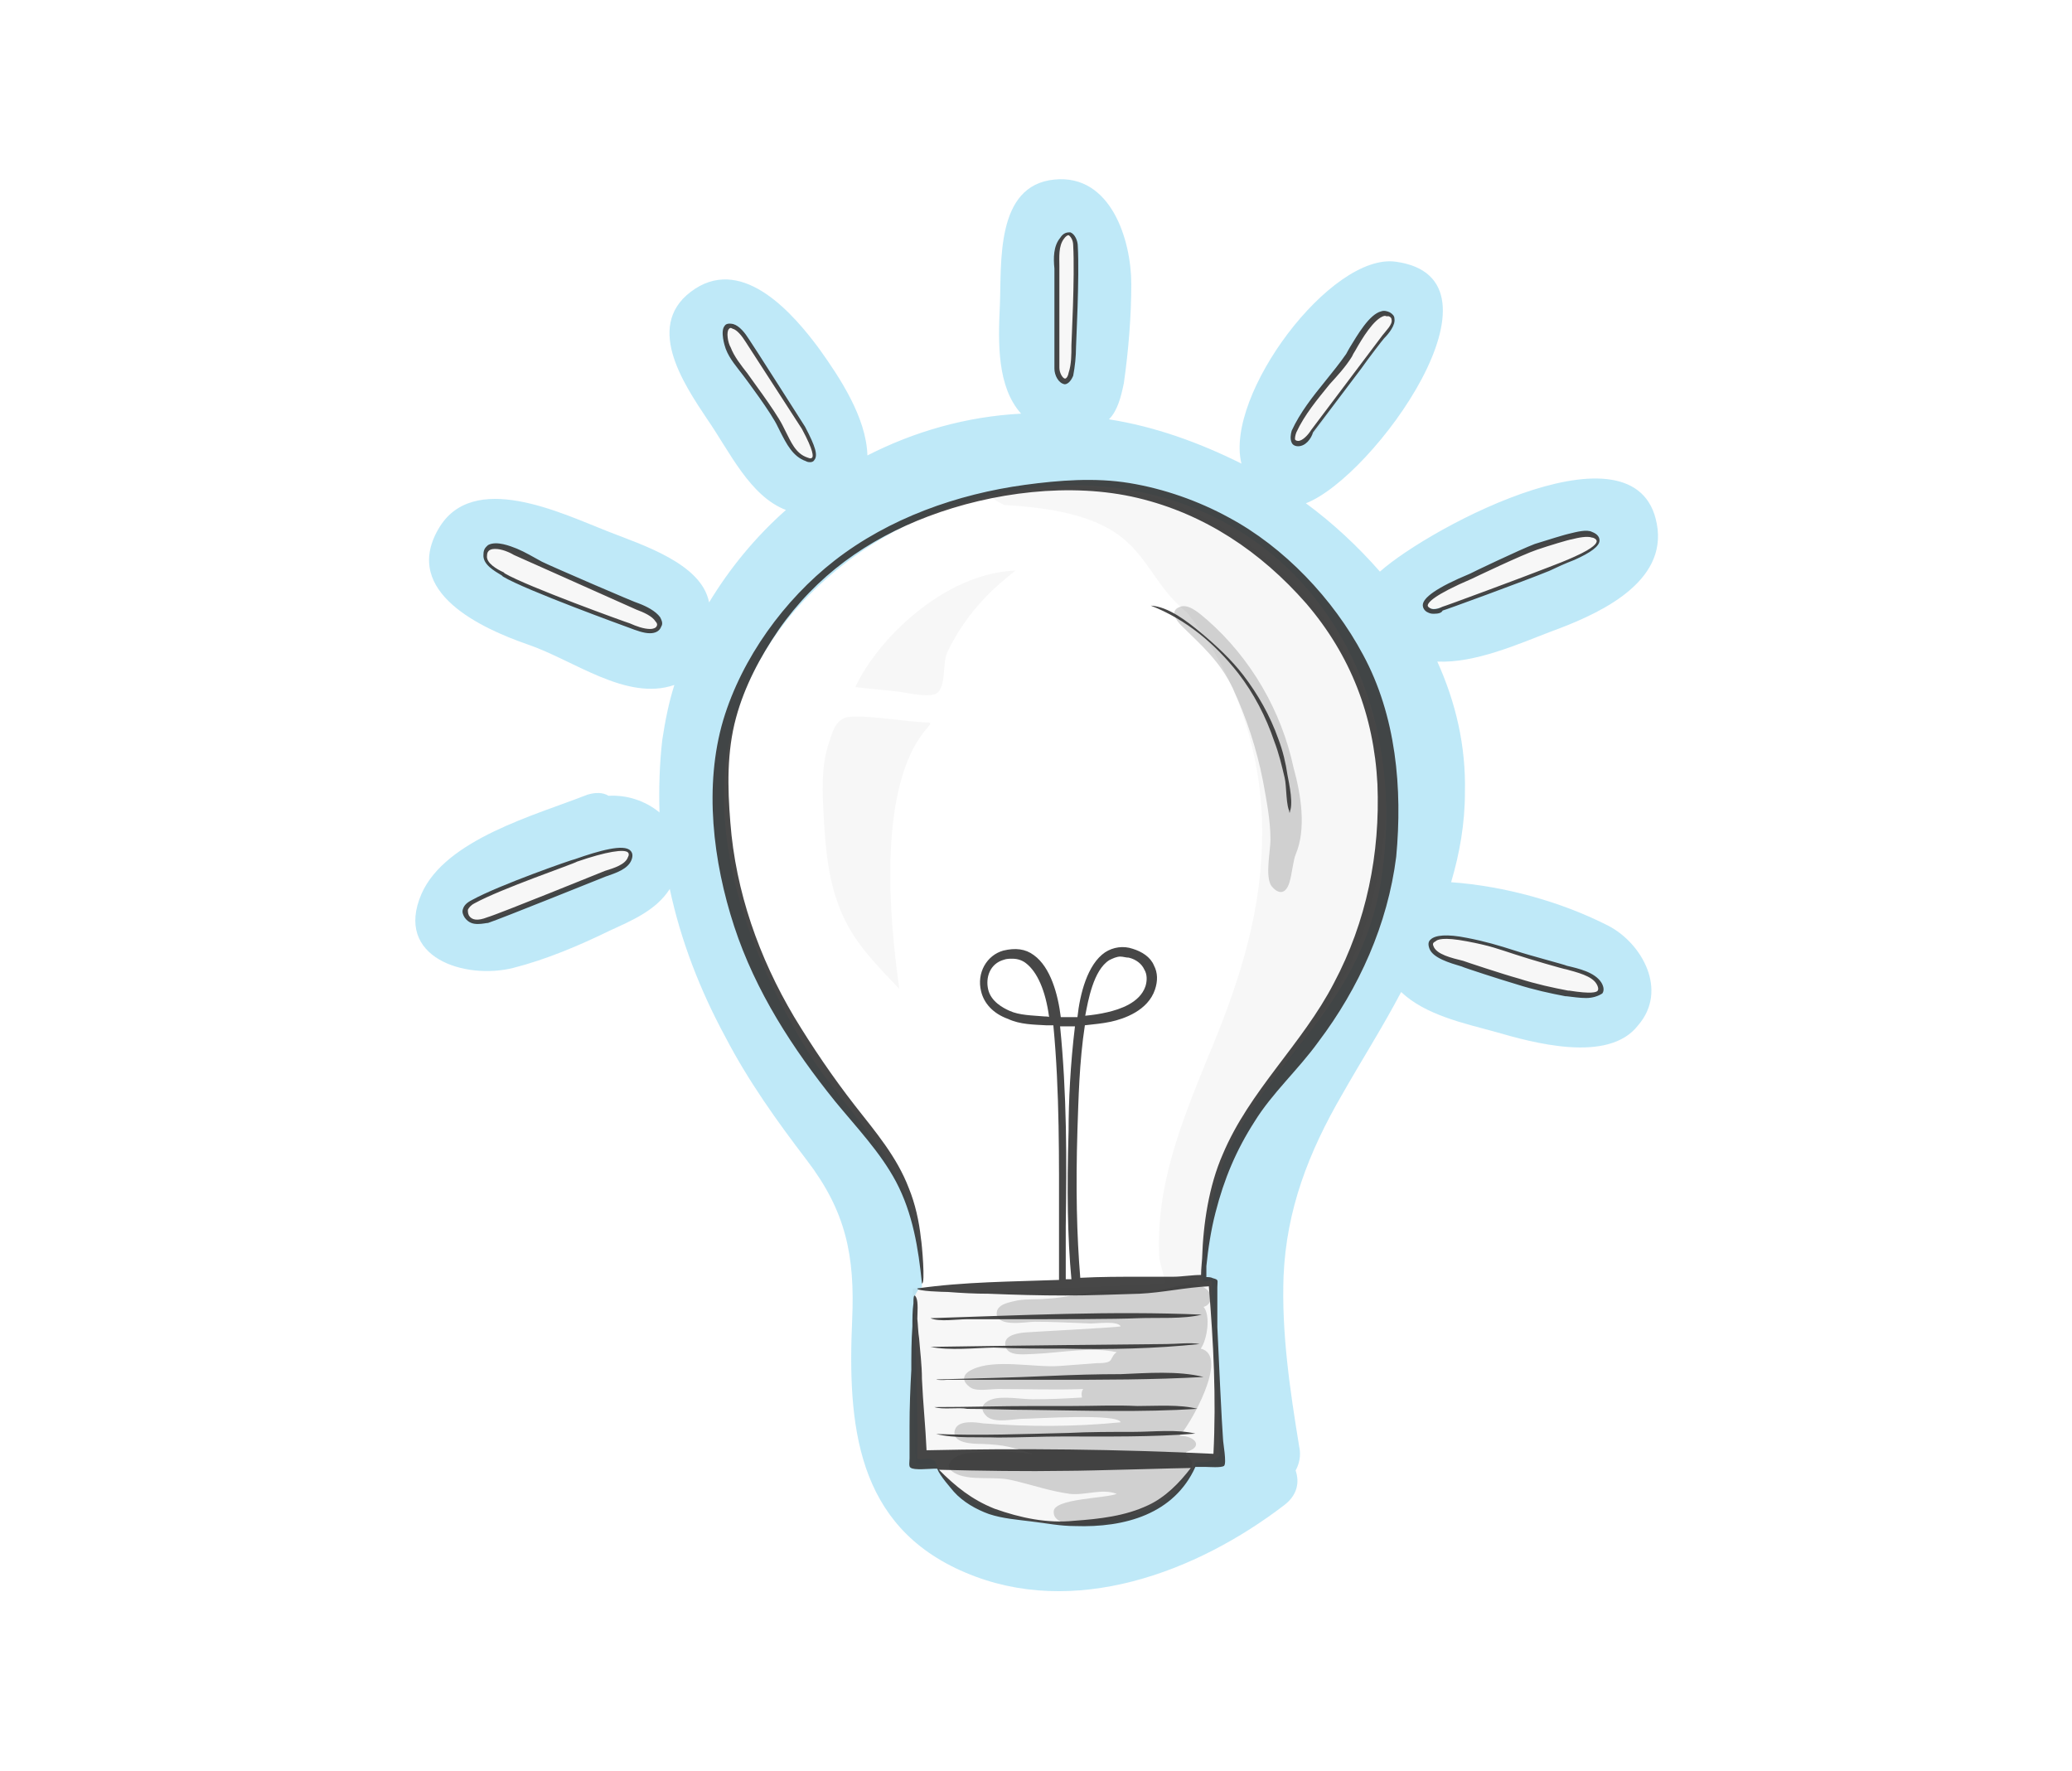
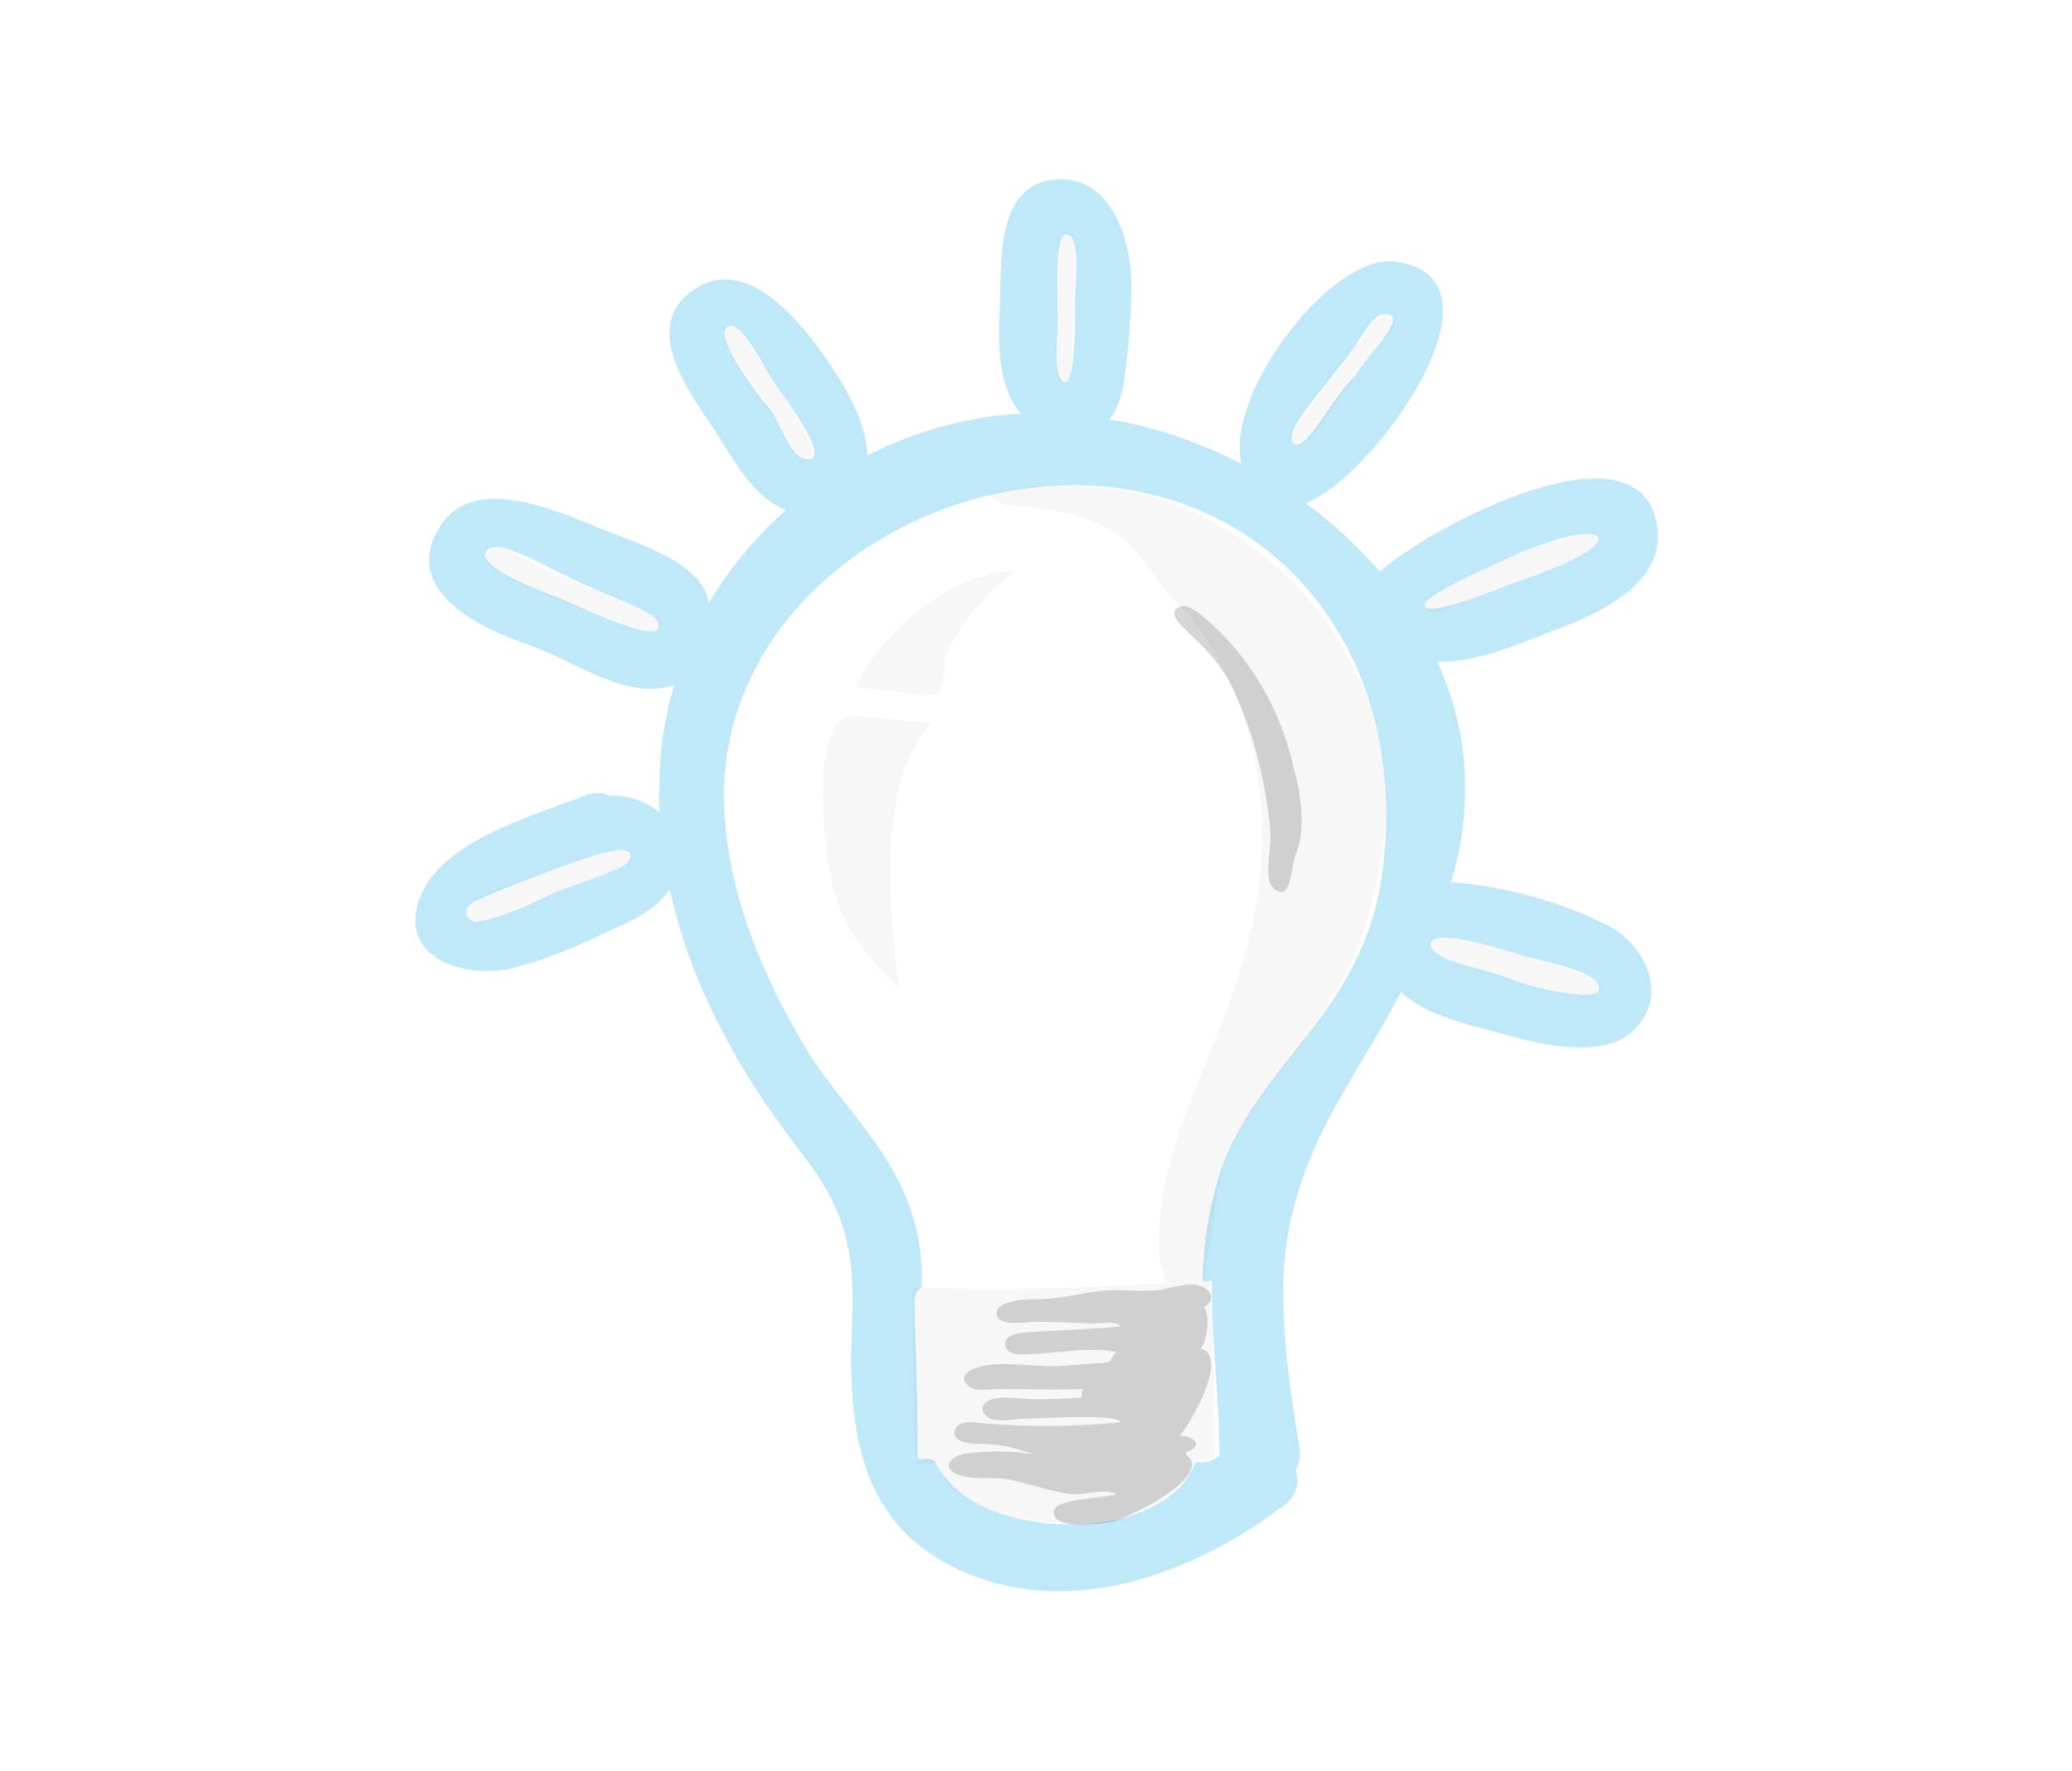
<svg xmlns="http://www.w3.org/2000/svg" version="1.1" id="Livello_1" x="0px" y="0px" viewBox="0 0 585 500" style="enable-background:new 0 0 585 500;" xml:space="preserve">
  <style type="text/css">
	.st0{opacity:0.25;fill:#02A9E6;enable-background:new    ;}
	.st1{opacity:4.000000e-02;fill:#333333;enable-background:new    ;}
	.st2{opacity:0.2;fill:#333333;enable-background:new    ;}
	.st3{opacity:0.9;fill:#333333;enable-background:new    ;}
</style>
  <g>
    <path class="st0" d="M454.1,261.4c-13.3-6.8-29.3-11.2-44.4-12.3c2.4-8.1,3.9-16.5,3.9-25.4c0.3-13.1-2.6-25.4-7.8-36.9   c10.7,0.5,23-5,31.9-8.4c12-4.4,32.1-12.8,30.3-29c-3.9-32.7-64-0.8-78.4,12c-6.3-7.2-13.3-13.7-20.9-19.3   c19.1-7.3,59.6-63.5,25.4-68.2c-18.3-2.6-48.4,37.6-43.6,57c-12-6-24.6-10.5-37.4-12.5c2.4-2.4,3.4-6.3,4.2-10.2   c1.3-9.1,2.1-18.8,2.1-28c0-12.5-5.8-31.1-21.7-29.5c-16.7,1.6-14.9,23.5-15.4,35.5c-0.5,10.7-0.8,23,6,30.6   c-15.4,0.8-30.1,5-43.4,11.8c-0.3-10.7-7.8-22-13.6-30.1c-7.3-9.9-21.2-25.9-35-17c-14.9,9.7-3.4,26.7,3.4,36.9   c6.3,9.1,12,21.7,22.2,25.6c-8.6,7.6-15.9,16.5-21.7,26.1c-2.1-11-18.8-16.2-28.7-20.1c-12.8-5-38.2-17.5-47.8-0.5   c-10.2,17.8,12.5,28,25.1,32.4c13.1,4.4,28,16.2,41.6,11.5c-1.6,5-2.6,10.2-3.4,15.4c-0.8,6.8-1,13.9-0.8,20.6   c-4-3.3-9.2-5-14.4-4.7c-1.6-1-3.7-1-6-0.3c-14.4,5.7-40,12.5-46.8,28c-7.8,18,12.3,24.3,25.9,20.9c9.4-2.4,18.6-6.3,27.2-10.5   c6.3-2.9,13.1-5.7,17-11.8c3.1,14.6,8.6,28.7,15.7,41.8c6.5,12.5,14.6,23.8,23,34.8c11,14.4,13.6,26.9,12.8,45   c-1.3,29.5,1,58.3,31.9,71.4c30.6,13.1,65.3,0,90.2-19.1c3.7-2.9,4.2-6.5,3.1-9.7c1-1.8,1.6-4.2,1-6.8c-2.6-15.9-5-32.1-4.4-48.1   c0.8-18.8,7.1-35,16.5-51.2c5.5-9.7,11.5-19.1,16.7-29c6.8,6.5,18,8.9,26.4,11.2c10.7,3.1,32.1,9.1,40.5-1.8   C471,279.7,463.7,266.4,454.1,261.4L454.1,261.4z M185.9,177.2c-1,4.4-23.5-6.5-28.7-8.6c-2.9-1-22-8.1-20.1-12.5   c2.1-5.5,17.5,4.4,26.7,8.4C177,170.7,187.2,173.3,185.9,177.2z M176.5,244.1c-2.1,1.8-17.2,6.8-19.6,7.8c-6.3,2.9-17,8.1-22.7,8.4   c-3.1-0.5-3.9-4.7,0.3-6c4.7-2.4,24-9.9,31.9-12.3c2.6-1,6.5-1.6,8.1-2.1C178.6,239.7,179.1,242.1,176.5,244.1z M392.9,89.2   c2.6,2.1-6.3,10.7-10.5,17.2c-6.3,5.7-13.9,22-17.2,18.8c-2.6-3.9,6.3-12.5,13.6-22.5C385.1,95.7,387.4,86.5,392.9,89.2z    M298.5,86.3c0.3-2.9-1-19.6,2.4-20.1c4.4-0.8,2.6,14.4,2.6,20.1c0,1.6,0.3,21.7-2.9,21.7C296.7,106.7,299.1,94.9,298.5,86.3z    M215.7,113.5c-1.6-2.4-15.2-19.1-9.9-21.4c3.7-1.6,11.2,13.9,12.5,15.4c2.4,3.7,14.6,19.6,11,22   C223,131.5,220.4,117.4,215.7,113.5z M390,248.3c-5.8,37.1-33.2,51.2-44.4,79.7c-3.7,9.7-6,23-6,33.2c0,1.6,2.6-0.5,2.6,1   c-0.3,16.2,2.1,32.1,2.1,48.9c-2.6,2.1-4.7,1.8-6.8,1.8c-7.1,19.6-45.2,22.5-64.6,9.9c-2.6-1.8-7.6-6.3-8.9-10.2   c-2.4-1.6-3.1,0-5-0.8c0.3-17.2-0.8-35.3-0.8-45.2c0.3-2.1,1.8-3.1,2.1-3.1c1-32.1-20.4-47.3-32.1-66.4   c-13.3-21.7-24.3-48.4-23.8-74.2c1.3-53.1,55.4-88.9,104.8-85.7C364.4,140.9,398.9,189.3,390,248.3z M402.3,171.2   c-1-3.1,17-10.5,22.5-13.1c6.8-3.4,22-9.1,26.1-6.8c3.7,4.2-20.6,12.3-23,13.1C424.5,165.7,403.6,174.4,402.3,171.2z M426.9,276.6   c-8.6-3.4-23.8-5.5-23-10.5c2.1-3.7,16.5,1,23.3,2.9c7.3,2.6,24.3,4.7,24.3,10.2C451.4,283.9,430,277.9,426.9,276.6z" />
    <path class="st1" d="M391.3,229.5c-0.3,8.1-3.7,35.5-14.9,51.2c-10.2,19.6-25.1,29.8-31.6,50.4c-0.8,2.9-4.7,29.8-4.7,30.1   c1.3,0,1.8-0.3,1.6,0c0.3,4.7,1.8,47,1,51c-1.3-0.3-5-0.5-5.8,0.5c-7.3,15.9-29,19.3-44.7,16.5c-6.8-1.3-22-3.1-28-15.7   c-1.3,0-4.2-0.3-5.5-0.5c-0.8-3.7-1-49.1-1-49.1l2.4-0.3c30.3,1,55.7-0.5,69-1.3c0-0.3-1.8-6.3-1.8-7.3c-1-19.9,6-37.4,13.3-55.4   c8.4-19.9,15.2-39.7,15.7-61.4c0.8-23.5-6.8-47.6-21.2-65.3c-15.2-12.3-9.9-28-51.5-30.3c-3.9-1.6-5.2-3.9-0.5-3.7   c11.8-3.4,30.3-1.6,43.1,1.6C364.7,152.7,392.4,189,391.3,229.5L391.3,229.5z M451.2,280c-2.6,3.1-9.4,0.3-12.8-0.3   c-5.8-1-29.3-8.1-32.7-10.5c-3.1-2.1-2.6-4.4,1.8-4.7c3.7-0.3,26.1,6.5,36.9,9.7C447.5,275,453,277.6,451.2,280L451.2,280z    M446,157.1c-5.8,2.9-32.9,13.1-38.9,15.2c-1.8,0.8-5.5,0.8-4.4-2.4c0.8-2.4,5.8-4.4,7.6-5.2c6-2.6,23.8-11.5,31.1-12.5   c2.4-0.3,8.1-3.1,9.7,0C451.7,154,448.3,155.8,446,157.1z M390,96.5c-2.9,3.7-14.6,19.6-17.5,23.8c-1.3,2.1-4.4,6-6.8,5.2   c-2.1-1,1-6.3,2.4-7.8c2.9-4.2,14.6-19.3,17.2-23.3c1.3-2.1,4.2-6.8,7.3-5.2C396,90.5,391.6,94.6,390,96.5L390,96.5z M303.5,71.9   c0,4.4-0.5,26.9-1.3,33.2c-0.5,4.7-3.4,2.6-3.9,0.8c0-3.9,0.3-29,0.3-33.2c0-2.6,0.8-6.5,2.6-6.8C303.8,65.9,303.5,69.8,303.5,71.9   z M226.2,128.9c-2.1-1.3-7.6-11.8-8.4-13.3c-1-2.1-11.8-15.2-13.1-18.6c-0.3-3.9,0-5.7,3.1-4.2c3.1,1.6,17.2,24.8,21.4,33.2   C230.9,128.9,229.3,130.7,226.2,128.9z M185.6,177.5c-1.8,1.6-6.3-0.5-8.1-1c-5.8-1.8-33.5-11.5-38.9-16.7c-1.8-1-1.8-3.1-0.3-4.4   c1.6-1.3,5-0.3,6.3,0.5c8.6,5.7,36.3,15.4,40.2,18.6C186.4,174.9,186.9,176.2,185.6,177.5L185.6,177.5z M171.3,246.5   c-4.4,1.6-23.5,8.9-28.7,11.5c-2.1,1-9.1,4.4-10.7,0.5c-1.6-3.9,3.9-5.2,6-6.3c6.5-2.6,25.1-9.7,30.8-11c2.4-0.5,8.9-2.6,9.7-0.5   C179.1,243.9,173.1,245.7,171.3,246.5L171.3,246.5z M253.9,279.2c-6-6.3-12.3-12.5-15.9-20.6c-4.2-9.1-5-19.3-5.5-29.3   c-0.5-8.6-0.3-14.4,1.8-20.4c1-3.1,2.1-6.3,5.8-6.5c5.2-0.5,17,1.6,22.2,1.6C265.6,204.9,244.2,210.7,253.9,279.2z M267.4,184.3   c-1.3,2.9-0.3,8.4-2.4,11c-1.6,2.1-8.9,0.3-11.2,0c-4.2-0.5-8.4-0.8-12.3-1.3c6-13.1,24.8-32.1,45.2-32.9   C281.8,165,273.2,172,267.4,184.3z" />
    <path class="st2" d="M333,405.4c2.6-2.4,14.4-22.7,6-24.6c1.8-2.4,2.9-9.4,0.8-11.8c1.6-0.3,2.9-2.6,1.8-3.9   c-2.6-3.9-8.4-2.1-12-1.3c-5.5,1.3-10.7,0.3-16.2,0.5c-6,0.3-11.8,2.1-17.8,2.4c-2.9,0.3-5.5,0-8.4,0.5c-2.1,0.5-6,1-5.8,3.9   c0.5,3.7,8.4,2.1,10.7,2.1c5.2,0,10.5,0.3,15.9,0.5c1.8,0,7.6-0.8,8.4,0.8c0,0.3-26.4,1.6-27.7,1.8c-2.1,0.3-5.8,1-4.7,4.2   c1,2.6,5.8,1.8,7.8,1.8c7.6-0.3,16.2-2.1,23.5-0.5c-1.3,0.8-1.3,2.1-2.1,2.6s-2.6,0.5-3.4,0.5l-10.7,0.8c-7.1,0.5-18.3-2.1-24.6,1   c-2.9,1.3-3.1,3.4-0.3,5.2c1.8,1,5.5,0.3,7.6,0.3c8.1,0,16.2,0.3,24,0c-0.5,0.8-0.5,1.6-0.3,2.4c-4.7,0.3-9.1,0.5-13.9,0.5   c-3.1,0-8.4-1-11.5,0c-2.9,1-3.7,2.9-1.3,5c2.4,1.8,7.6,0.5,10.2,0.5c2.9,0,26.7-1.6,27.4,1c-13.1,1.3-25.9,1.3-38.9,0.3   c-1.8-0.3-6.8-1-7.8,1.6c-1.6,4.2,5.5,4.2,7.6,4.2c6.5,0.3,8.1,0.8,14.4,2.9c-7.6-1-10.5-1-18.3-0.3c-3.9,0.3-8.4,3.7-3.1,6   c4.2,1.8,10.7,0.5,15.2,1.6c5.8,1.3,10.7,3.1,16.5,3.9c4.4,0.5,9.1-1.6,13.3,0c-3.1,1.3-17.8,1.3-17.8,5   c-0.3,5.5,13.6,3.4,16.2,2.9c3.4-0.5,27.2-11.5,22.2-18c-0.5-0.5-1.6-1.3-0.8-1.8C339.8,408.5,337.5,405.4,333,405.4L333,405.4z    M349.8,198.9C349.8,198.9,349.8,198.7,349.8,198.9z M365.2,216.7c-3.4-15.9-12-30.8-24.3-41.6c-1.6-1.3-4.7-4.4-7.3-3.9   c-3.7,1-1.6,3.9,0,5.5c5.8,5.7,10.7,9.9,14.4,17.5c3.9,8.4,6.8,17.2,8.6,26.4c1,5.5,2.1,11,2.1,16.5c0,3.1-1.6,10.5,0.3,13.1   c2.4,2.9,4.4,1.8,5.2-1.6c0.5-1.6,1-6,1.6-7.3C368.9,234,367.3,224.3,365.2,216.7z" />
-     <path class="st3" d="M324.9,171c5,0.3,10.2,4.4,14.1,7.6c4.4,3.7,8.6,7.6,12,12c4.2,5.5,7.6,11.5,9.9,18c1.3,3.4,2.1,6.8,2.6,10.2   c0.5,2.6,1.8,8.6,0.5,10.7v-1c0,0.3,0.3,0.8,0.3,1c-1.3-1.6-1-7.6-1.6-9.9c-0.8-3.4-1.6-6.8-2.9-10.2c-2.4-7.1-5.8-13.6-10.2-19.3   C343,181.7,334.9,174.9,324.9,171z M262.7,372.2c25.4-0.8,51.2-2.1,76.6-1c-5.2,1.3-12.3,0.8-17.8,1c-6,0.3-25.9,0.3-29.8,0.3   h-18.8C270.3,372.5,265.1,373.3,262.7,372.2z M262.7,380.3c17.2-0.3,63.5-0.8,66.6-0.8c2.9,0,6.8-0.5,9.4,0   c-12.5,1.3-25.4,1.6-38.2,1.3c-6.5,0-13.1,0-19.9-0.3C275.3,380.6,268.2,381.4,262.7,380.3L262.7,380.3z M264.3,389.5   c10.7-0.3,21.4-0.5,32.1-1c6.8-0.3,13.3-0.5,20.1-0.5c7.3-0.3,16.2-1,23.3,0.8c-14.1,0.8-28.7,0.8-43.4,0.8h-29   C266.4,389.7,264.8,389.7,264.3,389.5L264.3,389.5z M263.8,397.3c9.4,0,18.6-0.3,28-0.3h10.7c6.3,0,12.3-0.3,18.6,0   c5.5,0,12-0.5,17,0.8c-15.7,1-31.4,0.5-47,0.3c-6,0-12-0.3-18-0.3C270.6,397.3,266.1,398.1,263.8,397.3L263.8,397.3z M264.3,404.9   c12.5,0.5,24.8,0,37.4-0.3c6-0.3,12.3-0.3,18.3-0.3c5.5,0,12.3-0.8,17.5,0.5c-12.3,1-24.8,0.8-37.4,0.8c-6,0-12.3,0.3-18.3,0.3   C276.3,405.7,269.5,406.2,264.3,404.9z M384.8,184.8c-8.4-15.7-22.2-30.3-37.9-38.7c-8.6-4.7-18.3-8.1-28-9.7   c-9.7-1.6-19.9-0.8-29.5,0.5c-19.1,2.6-38.4,9.4-53.8,21.4c-14.1,11-26.1,27.4-31.4,45c-5.5,18.6-2.9,40,3.1,58.3   c6,18.3,16.5,34.5,28.5,49.4c6,7.3,12.8,14.4,17.2,22.7c4.7,8.9,6.3,18.8,7.3,28.7c1,0.3,0-11.2-0.3-12.8   c-0.5-4.7-1.6-9.7-3.4-14.1c-3.4-8.9-9.4-15.9-15.2-23.3c-6.3-8.1-12-16.5-17.2-25.1c-9.9-16.7-16.5-35.3-18-54.9   c-0.8-9.9-1-19.9,1.6-29.5c2.4-8.9,6.8-17.2,12-24.8c10.7-15.4,25.1-25.6,42.3-32.1c18-6.8,40.2-9.7,59.1-5.2s34.8,15.2,47.6,29.8   c12.5,14.6,19.1,31.6,20.1,51c0.8,19.6-3.1,38.9-12.3,56.2c-8.9,17.2-23.8,30.3-31.4,48.4c-3.9,8.9-5.5,19.6-5.8,29.3   c0,0.5-0.3,2.9-0.3,4.7c-2.6,0-5.5,0.5-7.8,0.5h-9.1c-5.8,0-11.5,0-17.2,0.3c-1-12-1.3-25.4-0.8-41.8c0.3-8.4,0.5-19.1,2.1-29.5   c2.6-0.3,5-0.5,7.3-1c3.7-0.8,10.5-3.1,12.5-9.1c0.8-2.4,0.8-4.7-0.3-6.8c-1-2.4-3.4-3.9-6-4.7c-2.6-0.9-5.5-0.5-7.8,1   c-5,3.4-7.1,11.8-7.8,18.3h-4.7c-0.8-6.5-2.9-14.1-7.6-17.5c-2.4-1.8-5.2-2.1-8.6-1.3c-4.7,1.3-7.6,6.3-6.3,11.5   c0.8,3.4,3.4,6.3,7.6,7.8c3.4,1.6,7.3,1.6,10.7,1.8h2.1c1.8,18.8,1.6,38.2,1.6,56.7v15.2c-13.3,0.5-26.7,0.5-40,2.4   c-0.3,0.8,7.6,1,8.6,1c3.9,0.3,7.6,0.5,11.5,0.5c7.3,0.3,14.6,0.5,21.7,0.5c7.1,0,13.9-0.3,20.9-0.5c6.5-0.3,13.1-1.8,19.6-2.1   c1.3,15.9,2.1,31.6,1.3,47.3c-26.9-1.3-54.1-1.6-81-1c-0.3-6.8-1-13.3-1.3-20.1c0-3.9-0.5-7.6-0.8-11.5c-0.3-1.8-0.3-3.7-0.5-5.5   c0-1.6,0.3-4.7-0.3-6c-0.8-1.6-0.8,0.5-0.8,1.6c-0.3,2.1-0.3,4.4-0.3,6.5c-0.3,4.2-0.3,8.1-0.3,12.3c-0.3,5.2-0.5,10.5-0.5,15.9   v9.1c0,0.8-0.3,2.4,0.3,2.6c0.8,0.8,5.5,0.3,6.5,0.3h1c0.8,2.1,3.9,5.5,4.7,6.5c2.6,2.9,6.3,5,9.9,6.3c3.9,1.3,8.1,1.6,12,2.1   c4.2,0.5,8.1,1.3,12.3,1.3c14.1,0.5,28-3.4,34-16.7h2.9c1,0,4.4,0.3,5.2-0.3c0.8-0.8-0.3-6.5-0.3-7.6c-0.3-3.4-1.3-24.6-1.6-31.6   v-11.2c0-2.1,0.5-2.1-1.3-2.6c-0.5-0.3-1.3-0.3-1.8-0.3v-3.1c0.5-5,1.3-10.2,2.6-15.2c2.4-9.4,5.8-17.5,11-25.6   c5-8.1,12.3-14.6,18-22.5c11.5-15.2,19.6-33.2,22-52.3C396,222.7,394.2,202.1,384.8,184.8L384.8,184.8z M313.2,271.1   c1-0.5,2.1-1,3.1-1c0.8,0,1.6,0.3,2.4,0.3c2.1,0.5,3.7,1.8,4.4,3.4c0.8,1.3,0.8,3.1,0.3,4.7c-1.6,4.7-7.3,6.5-10.7,7.3   c-2.1,0.5-4.2,0.8-6.3,1C307.2,282.6,308.7,273.9,313.2,271.1L313.2,271.1z M294.9,287c-3.4-0.3-7.1-0.3-9.9-1.6   c-1.8-0.8-5.2-2.6-6-6c-0.8-3.4,0.5-7.3,4.4-8.4c0.8-0.3,1.6-0.3,2.4-0.3c1.6,0,2.9,0.5,3.9,1.3c3.1,2.4,5.5,7.6,6.5,15.2   C296.2,287,294.9,287,294.9,287L294.9,287z M302.5,361.2h-1.6v-14.9c0.3-18.6,0.3-37.6-1.6-56.5h4.2c-1.3,10.7-1.8,21.2-1.8,29.5   C301.2,335.9,301.4,349.5,302.5,361.2L302.5,361.2z M324.2,425c-6.5,3.1-13.9,3.9-20.9,4.4c-7.6,0.8-15.2-0.8-22.5-3.4   c-6.5-2.6-11-6.3-15.7-11c12,0.3,24.3,0.5,36.3,0.3c6,0,32.1-0.8,34.8-0.8C333,418.7,329.1,422.7,324.2,425L324.2,425z    M300.6,108.5C300.4,108.5,300.4,108.5,300.6,108.5c-1.8-0.3-2.9-2.6-2.9-4.4V75.8c-0.3-2.9-0.3-6.3,1.6-8.6c1-1.6,2.1-1.6,2.9-1.6   c1.3,0.5,2.1,2.4,2.1,3.9c0.5,8.9-0.5,27.4-0.5,28.5c0,2.6-0.3,5.5-0.8,8.1C302.2,108,301.2,108.5,300.6,108.5z M299.1,103.8   c0,1.6,1,3.1,1.6,3.1c0.3,0,0.8-0.5,1-1.6c0.8-2.4,0.8-5.2,0.8-7.8c0-1,1-19.3,0.5-28.2c0-1.6-0.8-2.6-1.3-2.9   c-0.3,0-0.8,0.3-1.3,1c-1.6,2.1-1.3,5.2-1.3,7.8V103.8z M228.8,130.5c-0.3,0-0.8,0-1.3-0.3c-3.7-1.3-5.5-5-7.1-8.1l-0.8-1.6   c-1.8-3.9-9.1-13.6-9.7-14.4c-1.8-2.4-3.9-4.7-5-7.6c-0.3-0.8-1.6-5-0.3-6.5c0.3-0.5,1-0.8,2.4-0.5c1.8,0.5,3.4,2.6,4.4,4.2   c0.3,0.3,15.9,24.8,15.9,24.8c2.9,5.5,3.7,8.1,2.6,9.4C229.8,130.2,229.3,130.5,228.8,130.5z M206.3,92.6c-0.3,0-0.5,0.3-0.5,0.3   c-0.8,0.8-0.3,3.9,0.5,5.2c1,2.6,2.9,5,4.7,7.3c0.5,0.8,7.8,10.5,9.9,14.6l0.8,1.6c1.6,3.1,2.9,6.5,6.3,7.6c0.8,0.3,1,0.3,1.3,0   c0.3-0.3,0.5-1.8-2.9-8.1c0,0-15.7-24.3-15.9-24.6c-1-1.6-2.4-3.4-3.7-3.7C206.5,92.6,206.3,92.6,206.3,92.6L206.3,92.6z    M366.5,126c-1,0-1.6-0.5-1.8-1c-0.5-1-0.3-2.4,0-3.4c2.4-5.2,6-9.7,9.4-13.9c2.1-2.6,4.2-5.2,6-7.8c0.3-0.5,0.5-1,1-1.8   c2.1-3.4,5.5-9.4,8.9-10.2c0.8-0.3,1.8,0,2.4,0.3c0.8,0.5,1.3,1,1.3,1.8c0.3,1.8-1.6,4.2-2.9,5.5c-0.3,0.3-4.7,6-6.5,8.6   c-1,1.3-13.6,18-13.6,18C370.2,123.9,368.6,126,366.5,126L366.5,126z M391.3,89.2h-0.5c-2.9,0.8-6.3,6.5-8.1,9.7   c-0.5,0.8-0.8,1.3-1,1.8c-1.8,2.9-4.2,5.5-6.3,7.8c-3.4,4.2-7.1,8.6-9.4,13.6c-0.3,0.8-0.5,1.8-0.3,2.1c0,0,0.3,0.3,0.8,0.3   c1.3,0,2.9-1.8,3.7-3.1c0,0,19.9-26.4,20.1-26.7c1-1.3,2.9-3.1,2.6-4.4c0-0.5-0.3-0.8-0.8-1H391.3z M183.5,178.8   c-1.8,0-3.9-0.8-6-1.6c-0.8-0.3-29-10.5-35.5-14.4l-0.3-0.3c-2.1-1.3-5.5-3.1-5.2-6c0-1.6,0.8-2.1,1.3-2.6c2.4-1.3,6.3,0.3,8.1,1   c2.4,1,4.7,2.4,7.1,3.7c2.6,1.3,26.9,11.8,27.4,11.8c2.1,0.8,4.7,2.1,6,3.9c0.5,1,0.8,1.8,0.3,2.6   C186.2,178.3,184.9,178.8,183.5,178.8z M139.9,155c-0.5,0-1,0-1.6,0.3c-0.5,0.3-0.8,0.8-0.8,1.6c-0.3,2.1,2.9,3.9,4.7,4.7l0.3,0.3   c6.3,3.7,34.5,13.9,35.3,14.1c1.8,0.8,3.9,1.6,5.8,1.6c0.8,0,1.6-0.3,1.8-0.8c0.3-0.5,0-1-0.3-1.3c-1-1.6-3.4-2.6-5.5-3.4   l-34.5-15.4C143.6,155.8,141.5,155,139.9,155z M134.9,260.9c-1.3,0-2.6-0.3-3.7-1.8c-0.5-0.8-0.8-1.6-0.5-2.4c0.3-1,1-1.8,2.6-2.6   c7.6-4.2,28.5-11.5,29-11.5c6.8-2.4,13.9-4.4,15.7-2.4c0.5,0.5,0.8,1.3,0.3,2.6c-1,2.6-4.4,3.7-7.3,4.7c-0.8,0.3-29.8,12-33.2,13.1   C137.3,260.6,136.2,260.9,134.9,260.9L134.9,260.9z M133.9,255.1c-1,0.5-1.6,1.3-1.8,1.8c0,0.5,0,1,0.3,1.6   c0.8,1.3,2.4,1.6,5.2,0.5c3.4-1,32.4-12.8,33.2-13.1c2.6-0.8,5.8-1.8,6.5-3.9c0.3-0.5,0.3-1,0-1.3c-1-1-6-0.3-14.4,2.6   C162.1,243.9,141.5,250.9,133.9,255.1z M404.9,173.3c-0.5,0-1,0-1.6-0.3c-1.3-0.5-1.6-1.6-1.6-2.1c0-2.1,3.9-5,13.3-8.9   c0.5-0.3,14.1-6.8,18.3-8.4c3.1-1,9.4-2.9,9.7-2.9c2.1-0.5,5-1.3,6.5-0.5c1.3,0.5,2.1,1.3,2.1,2.4c0,1.6-2.4,3.4-7.1,5.5   c-2.6,1-5,2.1-7.1,3.1c-7.1,2.9-29.8,11.2-30.1,11.2C407,173.1,406,173.3,404.9,173.3L404.9,173.3z M415.6,163.4   c-11,4.7-12.5,6.8-12.5,7.6c0,0.3,0.3,0.5,0.8,0.8c1,0.5,2.4,0,3.4-0.5c0.3,0,23-8.4,30.1-11.2c2.1-0.8,4.7-1.8,7.1-2.9   c5.8-2.6,6.3-3.9,6.3-4.4c0-0.5-0.8-1-1.3-1c-1.3-0.5-3.9,0-5.8,0.5c-0.5,0-6.5,1.8-9.7,2.9C429.8,156.6,416.2,163.1,415.6,163.4z    M447.8,281.8c-1.8,0-3.7-0.3-5.5-0.5H442c-4.2-0.8-8.9-1.8-13.9-3.4c-4.4-1.3-14.9-4.7-15.4-5c-3.4-1-8.1-2.4-9.1-5   c-0.5-1.3-0.3-2.1,0.3-2.6c1.3-1.3,4.7-1.6,10.2-0.5c5.2,1,8.9,2.1,13.9,3.7c3.9,1.3,13.9,3.9,14.4,4.2c3.4,0.8,7.8,1.8,9.7,4.7   c0.8,1.3,0.8,2.4,0.3,3.1C451.2,281.3,449.6,281.8,447.8,281.8L447.8,281.8z M404.7,267.1c0.8,2.4,5.2,3.4,8.4,4.2   c0.8,0.3,11,3.7,15.7,5c5,1.6,9.7,2.6,13.9,3.4h0.3c6.3,1,7.8,0.5,8.1,0s0-1.3-0.3-1.8c-1.3-2.4-5.8-3.4-8.6-4.2   c-0.5,0-10.5-2.9-14.4-4.2c-5-1.6-6.8-2.4-13.6-3.7c-6.8-1.3-8.4-0.5-8.9,0C404.7,266.1,404.4,266.4,404.7,267.1L404.7,267.1z" />
  </g>
</svg>